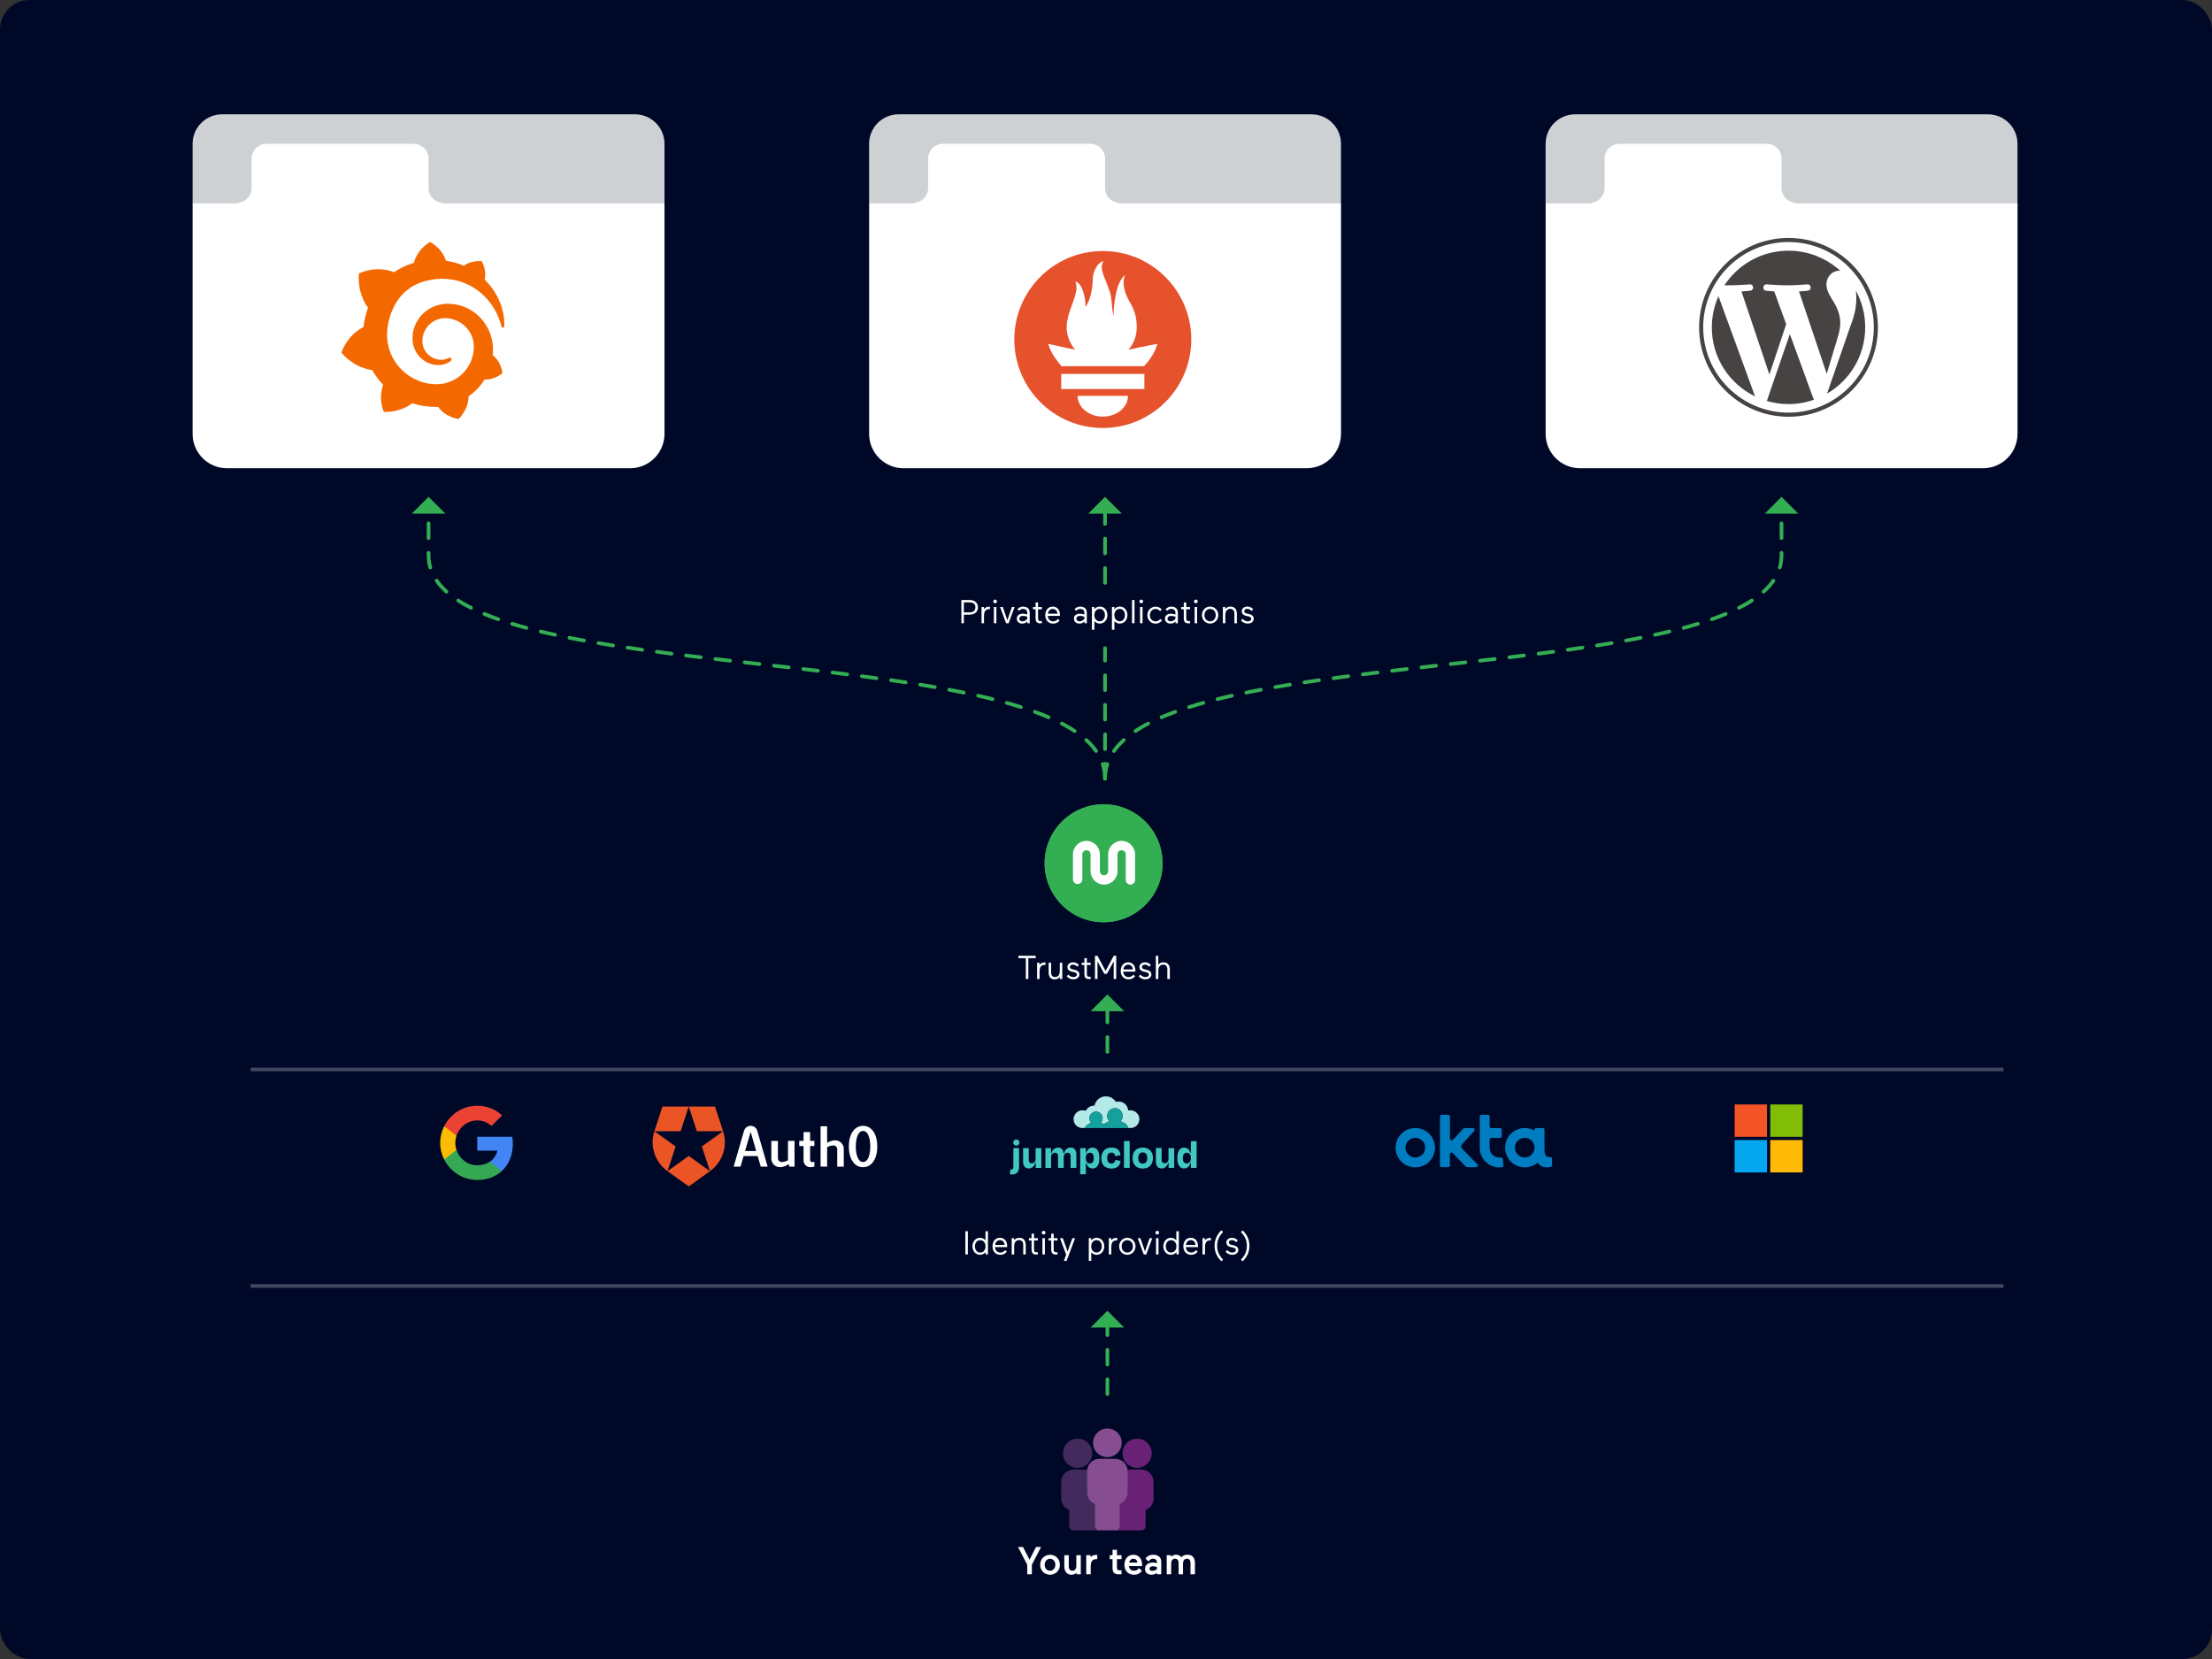
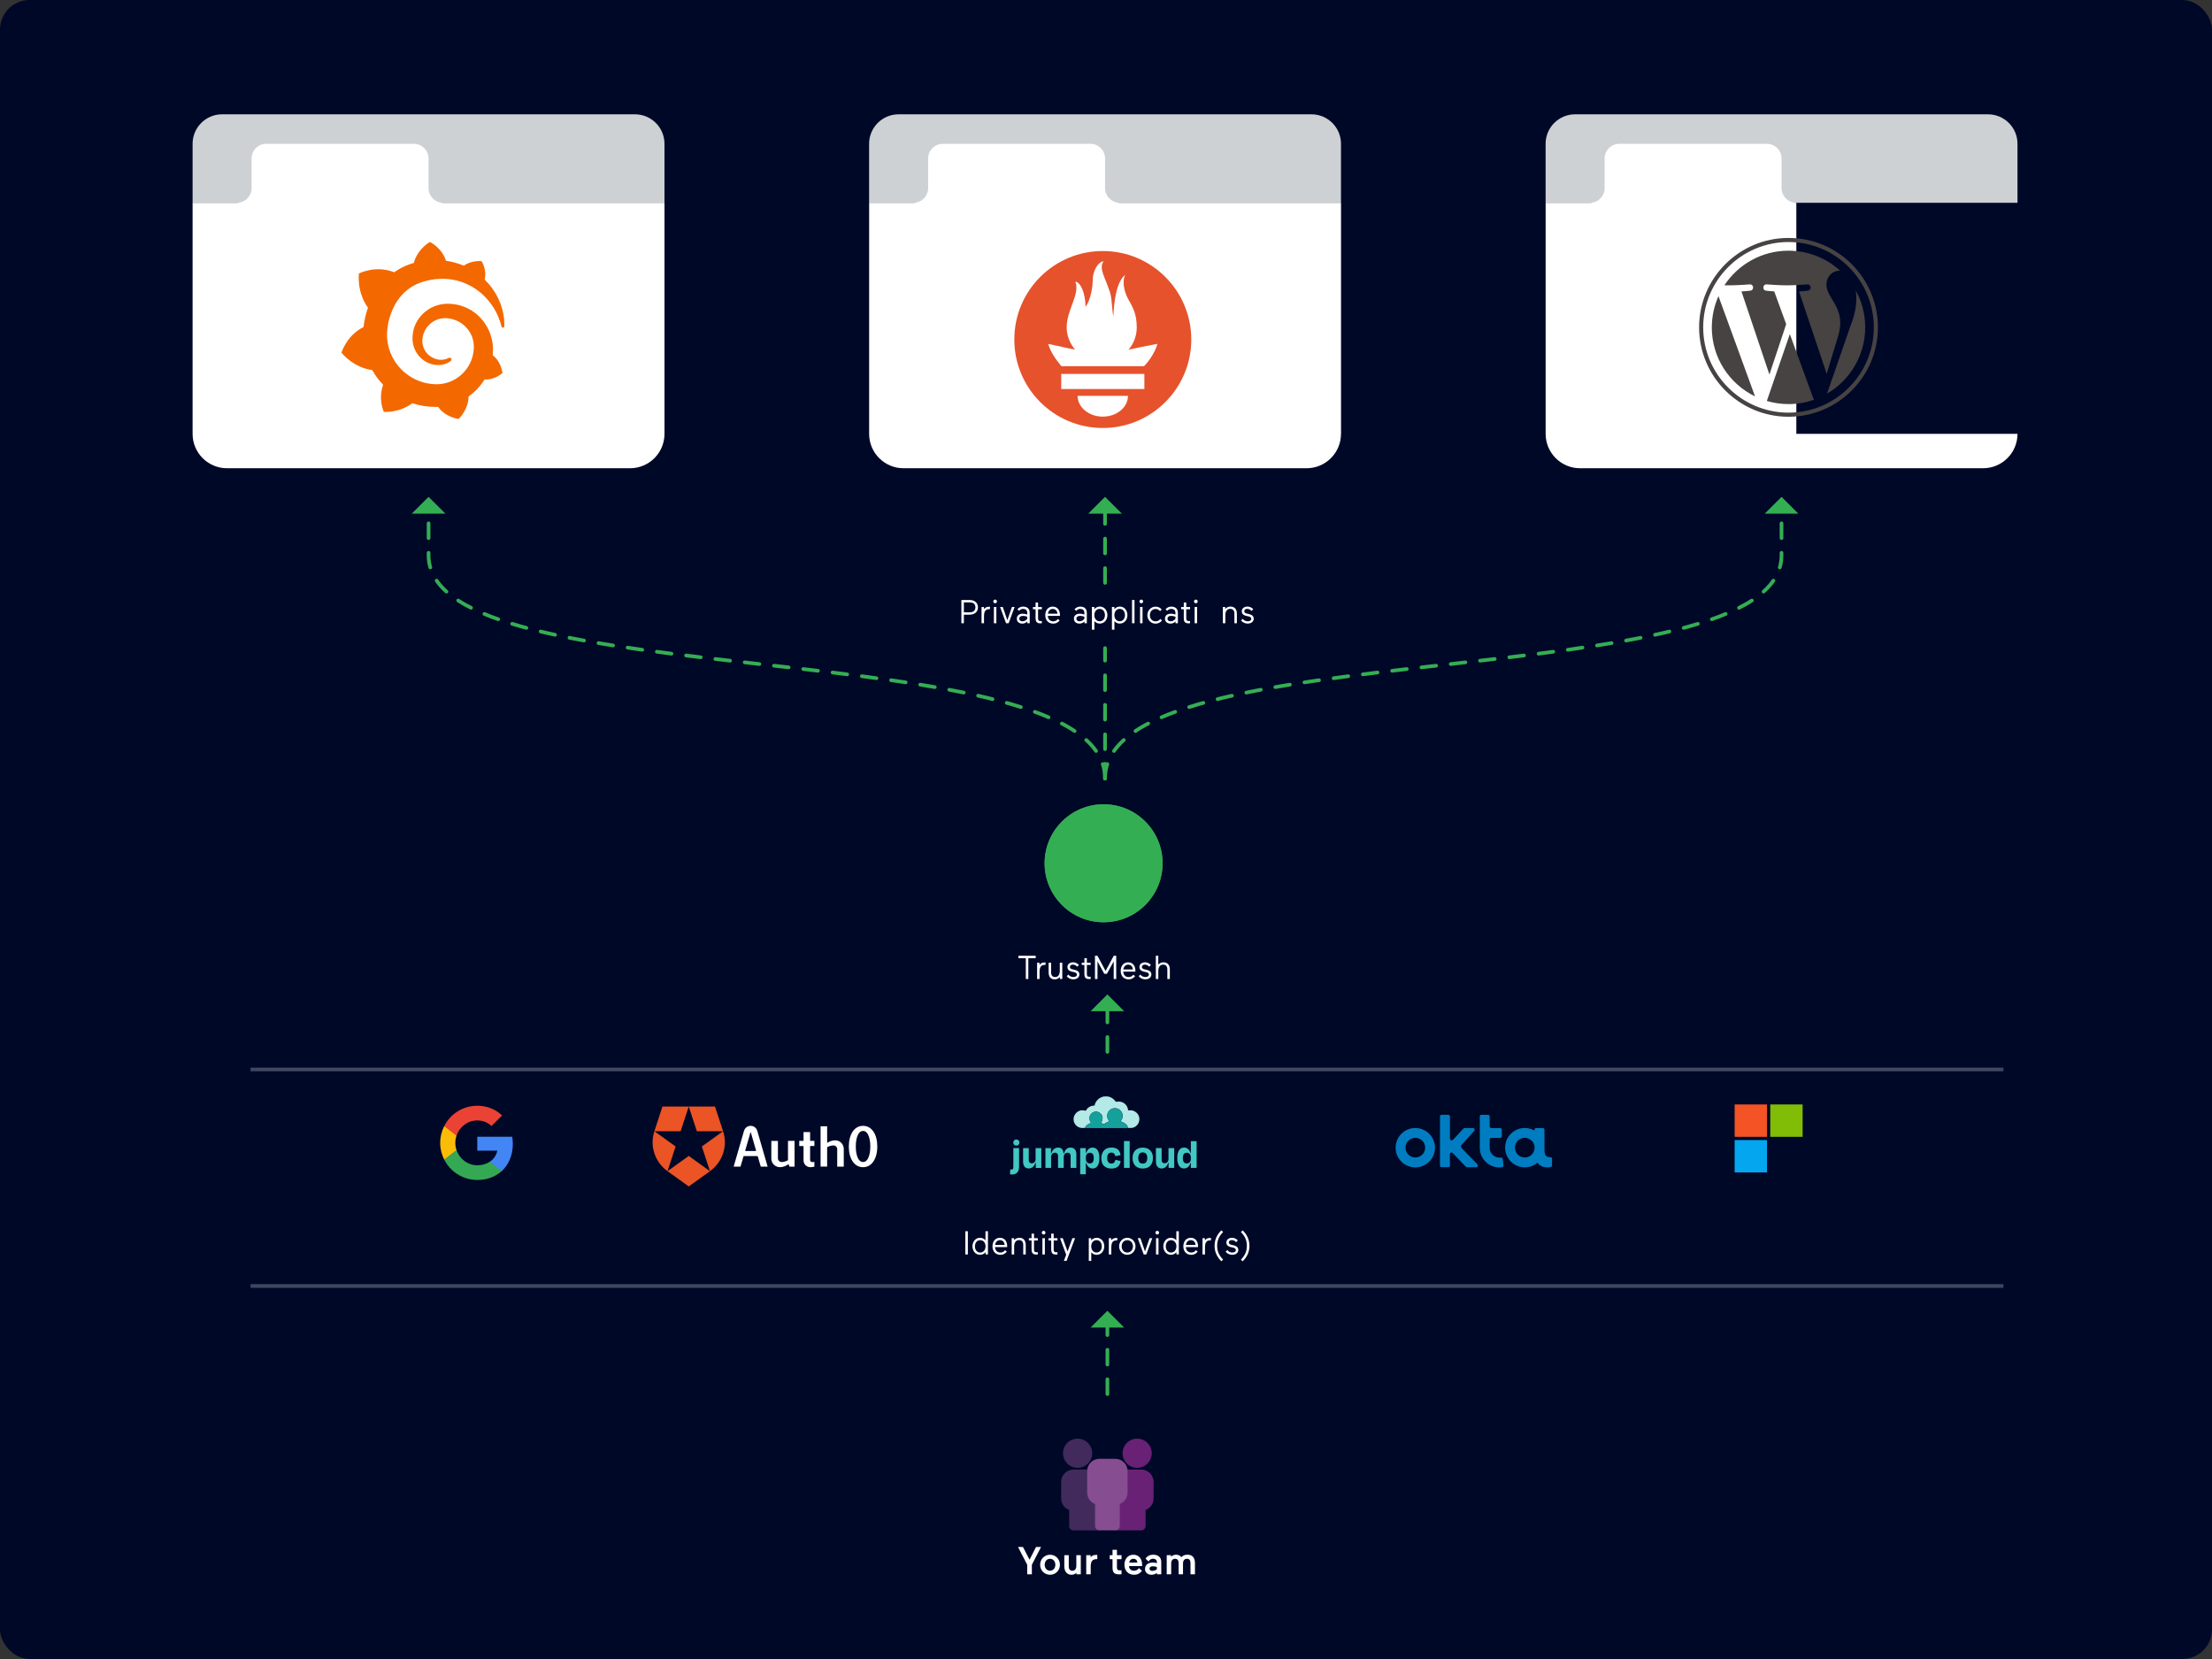
<svg xmlns="http://www.w3.org/2000/svg" id="Layer_1" viewBox="0 0 600 450">
  <rect x="0" y="0" width="600" height="450" fill="#333333" stroke="none" />
  <rect width="600" height="450" rx="8" ry="8" style="fill:#000828;" />
  <g>
    <g>
      <circle cx="299.35" cy="234.16" r="16" style="fill:#34ae53;" />
      <path d="m307.9,238.68c0,.7-.57,1.27-1.27,1.27s-1.27-.57-1.27-1.27v-6.93c0-.62-.5-1.13-1.12-1.13s-1.12.5-1.12,1.13v4.53c0,2.02-1.64,3.67-3.65,3.67s-3.65-1.65-3.65-3.67v-4.53c0-.62-.5-1.13-1.12-1.13s-1.12.5-1.12,1.13v6.77c0,.7-.57,1.27-1.27,1.27s-1.27-.57-1.27-1.27v-6.77c0-2.02,1.64-3.67,3.65-3.67s3.65,1.65,3.65,3.67v4.53c0,.62.5,1.13,1.12,1.13s1.12-.5,1.12-1.13v-4.53c0-2.02,1.64-3.67,3.65-3.67s3.65,1.65,3.65,3.67v6.93Z" style="fill:#fff;" />
    </g>
    <g>
      <circle cx="299.35" cy="234.16" r="16" style="fill:#34ae53;" />
-       <path d="m307.9,238.68c0,.7-.57,1.27-1.27,1.27s-1.27-.57-1.27-1.27v-6.93c0-.62-.5-1.13-1.12-1.13s-1.12.5-1.12,1.13v4.53c0,2.02-1.64,3.67-3.65,3.67s-3.65-1.65-3.65-3.67v-4.53c0-.62-.5-1.13-1.12-1.13s-1.12.5-1.12,1.13v6.77c0,.7-.57,1.27-1.27,1.27s-1.27-.57-1.27-1.27v-6.77c0-2.02,1.64-3.67,3.65-3.67s3.65,1.65,3.65,3.67v4.53c0,.62.5,1.13,1.12,1.13s1.12-.5,1.12-1.13v-4.53c0-2.02,1.64-3.67,3.65-3.67s3.65,1.65,3.65,3.67v6.93Z" style="fill:#fff;" />
    </g>
  </g>
  <g>
    <path d="m276.25,259.25h4.68v.65h-2v5.65h-.68v-5.65h-2v-.65Z" style="fill:#fff;" />
    <path d="m283.6,261.72s-.07,0-.15,0c-1.04,0-1.47.51-1.47,1.95v1.88h-.67v-4.41h.65v.58c.4-.5.81-.65,1.44-.65.04,0,.1,0,.2,0v.64Z" style="fill:#fff;" />
    <path d="m287.5,265.55v-.56c-.32.41-.84.66-1.4.66-1.13,0-1.66-.69-1.66-1.94v-2.57h.67v2.59c0,.84.38,1.29,1.08,1.29.88,0,1.28-.66,1.28-1.69v-2.19h.67v4.41h-.64Z" style="fill:#fff;" />
    <path d="m290.78,263.57c-.83-.19-1.24-.61-1.24-1.27,0-.83.75-1.27,1.53-1.27.64,0,1.16.28,1.58.71l-.45.48c-.21-.22-.57-.57-1.17-.57-.5,0-.82.25-.82.62,0,.32.2.54.65.65l.69.16c.78.18,1.23.58,1.23,1.24,0,.77-.65,1.32-1.65,1.32-.81,0-1.45-.4-1.78-.83l.44-.46c.32.41.81.67,1.33.67.62,0,.99-.25.99-.67,0-.3-.22-.53-.68-.64l-.66-.15Z" style="fill:#fff;" />
    <path d="m294.14,264.25v-2.5h-.72v-.61h.72v-1.23h.67v1.23h1.03v.61h-1.03v2.4c0,.54.12.8.68.8.1,0,.35,0,.35,0v.6s-.18.02-.41.02c-.84,0-1.28-.34-1.28-1.31Z" style="fill:#fff;" />
    <path d="m299.54,264.15l-1.85-3.38v4.78h-.68v-6.3h.67l2.21,4.12,2.21-4.12h.67v6.3h-.68v-4.78l-1.85,3.38h-.68Z" style="fill:#fff;" />
    <path d="m304.67,263.55c.06.92.62,1.48,1.49,1.48.52,0,.93-.23,1.26-.65l.46.42c-.4.48-.93.85-1.72.85-1.33,0-2.17-.94-2.17-2.28s.75-2.34,2.03-2.34c1.42,0,1.95,1.2,1.95,2.21,0,.15,0,.31,0,.31h-3.29Zm.03-.59h2.59c-.05-.77-.54-1.3-1.28-1.3s-1.21.57-1.31,1.3Z" style="fill:#fff;" />
    <path d="m310.31,263.57c-.83-.19-1.24-.61-1.24-1.27,0-.83.75-1.27,1.53-1.27.64,0,1.16.28,1.58.71l-.45.48c-.21-.22-.57-.57-1.17-.57-.5,0-.82.25-.82.62,0,.32.2.54.65.65l.69.16c.78.18,1.23.58,1.23,1.24,0,.77-.65,1.32-1.65,1.32-.81,0-1.45-.4-1.78-.83l.44-.46c.32.41.81.67,1.33.67.62,0,.99-.25.99-.67,0-.3-.22-.53-.68-.64l-.66-.15Z" style="fill:#fff;" />
    <path d="m314.18,259.25v2.42c.3-.38.81-.64,1.38-.64,1.12,0,1.76.7,1.76,1.95v2.57h-.68v-2.62c0-.83-.42-1.28-1.12-1.28-.88,0-1.33.67-1.33,1.71v2.19h-.67v-6.3h.67Z" style="fill:#fff;" />
  </g>
  <path d="m427.24,31.01h112c4.42,0,8,3.58,8,8v16h-128v-16c0-4.42,3.58-8,8-8Z" style="fill:#cdd1d3;" />
-   <path d="m547.24,117.68c0,5.15-4.18,9.33-9.33,9.33h-109.33c-5.15,0-9.33-4.18-9.33-9.33v-62.67h12c2.21,0,4-1.79,4-4v-8c0-2.21,1.79-4,4-4h40c2.21,0,4,1.79,4,4v8c0,2.21,1.79,4,4,4h60v62.67Z" style="fill:#fff;" />
+   <path d="m547.24,117.68c0,5.15-4.18,9.33-9.33,9.33h-109.33c-5.15,0-9.33-4.18-9.33-9.33v-62.67h12c2.21,0,4-1.79,4-4v-8c0-2.21,1.79-4,4-4h40c2.21,0,4,1.79,4,4v8c0,2.21,1.79,4,4,4v62.67Z" style="fill:#fff;" />
  <path d="m243.74,31.01h112c4.42,0,8,3.58,8,8v16h-128v-16c0-4.42,3.58-8,8-8Z" style="fill:#cdd1d3;" />
  <path d="m363.74,117.68c0,5.15-4.18,9.33-9.33,9.33h-109.33c-5.15,0-9.33-4.18-9.33-9.33v-62.67h12c2.21,0,4-1.79,4-4v-8c0-2.21,1.79-4,4-4h40c2.21,0,4,1.79,4,4v8c0,2.21,1.79,4,4,4h60v62.67Z" style="fill:#fff;" />
  <path d="m60.24,31.01h112c4.42,0,8,3.58,8,8v16H52.24v-16c0-4.42,3.58-8,8-8Z" style="fill:#cdd1d3;" />
  <path d="m180.24,117.68c0,5.15-4.18,9.33-9.33,9.33H61.57c-5.15,0-9.33-4.18-9.33-9.33v-62.67h12c2.21,0,4-1.79,4-4v-8c0-2.21,1.79-4,4-4h40c2.21,0,4,1.79,4,4v8c0,2.21,1.79,4,4,4h60v62.67Z" style="fill:#fff;" />
  <path d="m136.76,86.8c-.19-2.11-.78-4.17-1.72-6.07-.9-1.82-2.11-3.48-3.58-4.89.67-2.68-.83-5.01-.83-5.01-2.58-.16-4.23.8-4.83,1.24-.1-.04-.2-.09-.31-.13-.44-.18-.89-.34-1.35-.49-.46-.15-.94-.28-1.42-.39-.58-.13-1.16-.24-1.75-.32-1.13-3.61-4.37-5.11-4.37-5.11-3.61,2.29-4.29,5.49-4.29,5.49l-.04.19c-.2.06-.4.11-.6.18-.28.08-.55.19-.83.29-.28.11-.55.21-.82.33-1.09.47-2.14,1.06-3.11,1.74l-.13-.06c-4.99-1.91-9.43.39-9.43.39-.41,5.32,1.99,8.66,2.47,9.27-.61,1.7-1.02,3.47-1.21,5.27-4.62,2.27-5.99,6.95-5.99,6.95,3.85,4.43,8.34,4.7,8.34,4.7,0,0,.01,0,.01,0,.57,1.02,1.23,1.99,1.97,2.89.31.38.64.74.98,1.1-1.41,4.02.2,7.36.2,7.36,4.29.16,7.11-1.87,7.7-2.35,2.04.68,4.18,1.02,6.33,1h.27s.21-.01.21-.01h.21s0,0,0,0c2.02,2.88,5.58,3.29,5.58,3.29,2.53-2.66,2.67-5.31,2.67-5.88v-.12s0-.08,0-.12c.53-.37,1.04-.77,1.52-1.2,1.1-.99,2.05-2.14,2.83-3.4,2.86.17,4.87-1.77,4.87-1.77-.47-2.98-2.17-4.43-2.53-4.71l-.04-.03-.03-.03s-.04-.02-.06-.04c.02-.18.03-.36.04-.54.02-.32.03-.65.03-.96v-.7s-.03-.27-.03-.27c0-.09-.01-.17-.02-.26,0-.08-.02-.17-.03-.25l-.03-.25-.04-.24c-.44-2.89-1.88-5.53-4.06-7.46-1.81-1.6-4.05-2.61-6.44-2.92-.56-.07-1.13-.1-1.7-.1h-.21s-.13,0-.13,0h-.09s-.21.02-.21.02c-2.59.18-5,1.4-6.67,3.39-.66.8-1.18,1.68-1.54,2.59-.45,1.16-.66,2.39-.62,3.63v.18c.02.11.02.22.03.33.12,1.32.61,2.58,1.4,3.64.91,1.23,2.19,2.13,3.65,2.56.66.2,1.32.28,1.94.27.08,0,.16,0,.23,0h.13s.08-.01.12-.01c.07,0,.13-.01.2-.02.01,0,.04,0,.06,0h.06s.12-.03.12-.03c.08,0,.15-.02.22-.04.07-.02.14-.03.22-.05.66-.16,1.28-.44,1.83-.83.06-.04.11-.08.17-.13.21-.17.25-.48.08-.7,0,0,0,0,0,0-.15-.19-.41-.24-.62-.12l-.16.08c-.18.09-.37.17-.57.23-.31.09-.63.16-.95.19-.06,0-.11.01-.17.01h-.17c-.05,0-.11,0-.16,0h-.2s-.02-.01-.02-.01h-.05s-.06,0-.09,0c-.06,0-.12-.01-.18-.02-.5-.07-.99-.21-1.45-.43-.49-.22-.94-.52-1.33-.88-.86-.77-1.43-1.81-1.61-2.95-.05-.29-.07-.59-.06-.89v-.24s.01-.05.01-.05v-.06s.01-.08.01-.12c.18-1.85,1.17-3.52,2.7-4.58.57-.39,1.21-.68,1.87-.86.51-.14,1.03-.2,1.55-.2h.26s.09.01.09.01h.19c1.15.1,2.26.43,3.27.99,1.38.76,2.49,1.92,3.2,3.32.45.88.72,1.84.79,2.83v.15s.02.15.02.15c0,.05,0,.1,0,.15s0,.1,0,.14v.28s-.02.35-.02.35c-.03.43-.08.86-.16,1.28-.12.63-.3,1.25-.53,1.85-.32.8-.74,1.56-1.25,2.26-1.55,2.14-3.87,3.58-6.47,4.03-.43.07-.86.12-1.3.13h-.08s-.57,0-.57,0c-1.16-.02-2.32-.2-3.43-.53-2.68-.78-5.06-2.37-6.8-4.55-.57-.71-1.07-1.48-1.49-2.3-.83-1.61-1.31-3.38-1.43-5.19v-.17s-.01-.04-.01-.04v-.26s0-.19,0-.19v-.21s0-.14,0-.14v-.33c.02-.44.06-.9.11-1.36.11-.92.3-1.82.56-2.71.26-.89.57-1.74.95-2.55.71-1.57,1.69-2.99,2.91-4.2.58-.57,1.22-1.08,1.91-1.53.34-.22.69-.43,1.05-.61.18-.1.36-.18.55-.27.09-.04.19-.08.28-.12.47-.2.94-.38,1.43-.53l.29-.09c.1-.03.2-.05.3-.08.2-.06.39-.1.59-.15.1-.03.2-.04.3-.07l.3-.06.3-.06.15-.03.15-.02.31-.05c.11-.02.23-.03.34-.05l.34-.04c.07,0,.15-.02.21-.02l.15-.02h.07s.08,0,.08,0c.11,0,.23-.02.34-.02h.17s.05-.01.05-.01h.07s.29-.02.29-.02c1.14-.04,2.29.04,3.42.25,1.42.26,2.8.72,4.1,1.36,1.2.59,2.32,1.32,3.34,2.18l.18.15.18.16c.12.1.23.21.34.32s.22.21.33.32c.1.11.21.21.32.33,1.12,1.18,2.07,2.51,2.82,3.96.02.05.06.1.08.16l.08.16.15.31c.05.1.1.2.14.31l.13.3c.37.87.67,1.76.9,2.68.05.18.22.3.4.28.19-.01.34-.17.34-.37.02-.49,0-1.06-.05-1.71h0Z" style="fill:#f46800;" />
  <path d="m299.13,68.09c-13.25,0-24,10.74-24,24s10.75,24,24,24,24-10.75,24-24-10.75-24-24-24Zm0,44.92c-3.77,0-6.83-2.52-6.83-5.63h13.66c0,3.11-3.06,5.63-6.83,5.63h0Zm11.28-7.49h-22.56v-4.09h22.56v4.09Zm-.08-6.2h-22.42c-.07-.09-.15-.17-.22-.26-2.31-2.8-2.85-4.27-3.38-5.76-.01-.05,2.8.57,4.79,1.02,0,0,1.03.24,2.52.51-1.44-1.69-2.29-3.83-2.29-6.02,0-4.81,3.69-9.02,2.36-12.41,1.3.11,2.68,2.73,2.77,6.84,1.38-1.9,1.95-5.38,1.95-7.51s1.45-4.77,2.91-4.86c-1.3,2.14.34,3.97,1.79,8.51.54,1.71.47,4.58.89,6.4.14-3.78.79-9.3,3.19-11.21-1.06,2.4.16,5.4.99,6.85,1.34,2.33,2.16,4.09,2.16,7.43,0,2.2-.79,4.32-2.22,5.99,1.58-.3,2.68-.57,2.68-.57l5.15-1s-.75,3.08-3.62,6.04h0Z" style="fill:#e6522c;" />
  <g>
    <path d="m299.74,211.19c0-40.58-183.49-21.47-183.49-60.56v-11.92" style="fill:none; stroke:#34ae53; stroke-dasharray:0 0 4 4; stroke-linecap:round; stroke-miterlimit:10;" />
    <polygon points="111.69 139.32 120.81 139.32 116.25 134.77 111.69 139.32" style="fill:#34ae53;" />
  </g>
  <g>
    <path d="m299.74,211.19c0-40.58,183.49-21.47,183.49-60.56v-11.92" style="fill:none; stroke:#34ae53; stroke-dasharray:0 0 4 4; stroke-linecap:round; stroke-miterlimit:10;" />
    <polygon points="478.68 139.32 487.79 139.32 483.24 134.77 478.68 139.32" style="fill:#34ae53;" />
  </g>
  <line x1="299.74" y1="211.19" x2="299.74" y2="175.8" style="fill:none; stroke:#34ae53; stroke-dasharray:0 0 4 4; stroke-linecap:round; stroke-miterlimit:10;" />
  <g>
    <line x1="299.74" y1="158.1" x2="299.74" y2="138.71" style="fill:none; stroke:#34ae53; stroke-dasharray:0 0 4 4; stroke-linecap:round; stroke-miterlimit:10;" />
    <polygon points="295.19 139.32 304.3 139.32 299.74 134.77 295.19 139.32" style="fill:#34ae53;" />
  </g>
  <g>
    <line x1="300.38" y1="378.13" x2="300.38" y2="359.48" style="fill:none; stroke:#34ae53; stroke-dasharray:0 0 4 4; stroke-linecap:round; stroke-miterlimit:10;" />
    <polygon points="295.82 360.1 304.93 360.1 300.38 355.54 295.82 360.1" style="fill:#34ae53;" />
  </g>
  <g>
    <line x1="300.38" y1="285.31" x2="300.38" y2="273.67" style="fill:none; stroke:#34ae53; stroke-dasharray:0 0 4 4; stroke-linecap:round; stroke-miterlimit:10;" />
    <polygon points="295.82 274.29 304.93 274.29 300.38 269.73 295.82 274.29" style="fill:#34ae53;" />
  </g>
  <g>
    <path d="m261.85,340.27v-6.3h.68v6.3h-.68Z" style="fill:#fff;" />
    <path d="m265.82,335.75c.61,0,1.12.26,1.49.69v-2.48h.67v6.3h-.64v-.6c-.39.44-.9.7-1.51.7-1.22,0-2.05-1.04-2.05-2.3s.83-2.31,2.05-2.31Zm.06,4c.89,0,1.45-.74,1.45-1.68s-.56-1.68-1.45-1.68-1.43.74-1.43,1.68.54,1.68,1.43,1.68Z" style="fill:#fff;" />
    <path d="m269.89,338.27c.06.92.62,1.48,1.49,1.48.52,0,.93-.23,1.26-.65l.46.42c-.4.48-.93.85-1.72.85-1.33,0-2.17-.94-2.17-2.28s.75-2.34,2.03-2.34c1.42,0,1.95,1.2,1.95,2.21,0,.15,0,.31,0,.31h-3.29Zm.03-.59h2.59c-.05-.77-.54-1.3-1.28-1.3s-1.21.57-1.31,1.3Z" style="fill:#fff;" />
    <path d="m275.07,335.86v.54c.3-.38.83-.65,1.4-.65,1.13,0,1.76.7,1.76,1.95v2.57h-.68v-2.62c0-.83-.42-1.28-1.13-1.28-.88,0-1.33.67-1.33,1.71v2.19h-.67v-4.41h.65Z" style="fill:#fff;" />
    <path d="m279.81,338.97v-2.5h-.72v-.61h.72v-1.23h.67v1.23h1.03v.61h-1.03v2.4c0,.54.12.8.68.8.1,0,.35,0,.35,0v.6s-.18.02-.41.02c-.84,0-1.28-.34-1.28-1.31Z" style="fill:#fff;" />
    <path d="m283.08,333.86c.28,0,.5.22.5.5s-.23.5-.5.5-.5-.23-.5-.5.23-.5.5-.5Zm-.33,6.41v-4.41h.67v4.41h-.67Z" style="fill:#fff;" />
    <path d="m285.14,338.97v-2.5h-.72v-.61h.72v-1.23h.67v1.23h1.03v.61h-1.03v2.4c0,.54.12.8.68.8.1,0,.35,0,.35,0v.6s-.18.02-.41.02c-.84,0-1.28-.34-1.28-1.31Z" style="fill:#fff;" />
    <path d="m288.58,342.01l.62-1.68-1.67-4.47h.75l1.29,3.6,1.31-3.6h.73l-2.31,6.16h-.71Z" style="fill:#fff;" />
    <path d="m297.49,340.37c-.61,0-1.12-.25-1.49-.68v2.33h-.67v-6.16h.65v.6c.38-.44.89-.71,1.5-.71,1.22,0,2.05,1.04,2.05,2.31s-.83,2.3-2.05,2.3Zm-.06-3.99c-.89,0-1.44.74-1.44,1.68s.55,1.68,1.44,1.68,1.43-.74,1.43-1.68-.53-1.68-1.43-1.68Z" style="fill:#fff;" />
    <path d="m303.06,336.44s-.07,0-.15,0c-1.04,0-1.47.51-1.47,1.95v1.88h-.67v-4.41h.65v.58c.4-.5.81-.65,1.44-.65.04,0,.1,0,.2,0v.64Z" style="fill:#fff;" />
    <path d="m305.77,335.75c1.28,0,2.23,1.04,2.23,2.31s-.95,2.3-2.23,2.3-2.21-1.04-2.21-2.3.95-2.31,2.21-2.31Zm0,4c.91,0,1.54-.73,1.54-1.68s-.63-1.68-1.54-1.68-1.53.73-1.53,1.68.63,1.68,1.53,1.68Z" style="fill:#fff;" />
    <path d="m312.55,335.86l-1.62,4.41h-.7l-1.62-4.41h.73l1.24,3.6,1.24-3.6h.73Z" style="fill:#fff;" />
    <path d="m313.9,333.86c.28,0,.5.22.5.5s-.22.5-.5.5-.5-.23-.5-.5.22-.5.5-.5Zm-.33,6.41v-4.41h.67v4.41h-.67Z" style="fill:#fff;" />
    <path d="m317.59,335.75c.61,0,1.12.26,1.49.69v-2.48h.67v6.3h-.64v-.6c-.39.44-.9.7-1.51.7-1.22,0-2.05-1.04-2.05-2.3s.83-2.31,2.05-2.31Zm.06,4c.89,0,1.45-.74,1.45-1.68s-.56-1.68-1.45-1.68-1.43.74-1.43,1.68.54,1.68,1.43,1.68Z" style="fill:#fff;" />
    <path d="m321.66,338.27c.06.92.62,1.48,1.49,1.48.52,0,.93-.23,1.26-.65l.46.42c-.4.48-.93.85-1.72.85-1.33,0-2.17-.94-2.17-2.28s.75-2.34,2.03-2.34c1.42,0,1.95,1.2,1.95,2.21,0,.15,0,.31,0,.31h-3.29Zm.03-.59h2.59c-.05-.77-.54-1.3-1.28-1.3-.77,0-1.21.57-1.31,1.3Z" style="fill:#fff;" />
    <path d="m328.47,336.44s-.07,0-.15,0c-1.04,0-1.47.51-1.47,1.95v1.88h-.67v-4.41h.65v.58c.4-.5.81-.65,1.44-.65.04,0,.1,0,.2,0v.64Z" style="fill:#fff;" />
    <path d="m331.77,341.67l-.48.44c-.95-.92-1.84-2.27-1.84-4.19s.89-3.26,1.84-4.19l.48.44c-1.12,1.14-1.62,2.3-1.62,3.75s.5,2.61,1.62,3.75Z" style="fill:#fff;" />
    <path d="m333.89,338.29c-.83-.19-1.24-.61-1.24-1.27,0-.83.75-1.27,1.53-1.27.64,0,1.16.28,1.58.71l-.45.48c-.21-.22-.57-.57-1.17-.57-.5,0-.82.25-.82.62,0,.31.2.54.65.65l.69.16c.78.18,1.23.58,1.23,1.24,0,.77-.65,1.32-1.65,1.32-.81,0-1.45-.4-1.78-.83l.44-.46c.32.41.81.68,1.33.68.62,0,.99-.25.99-.68,0-.3-.22-.53-.67-.64l-.66-.15Z" style="fill:#fff;" />
    <path d="m336.59,334.18l.48-.44c.95.92,1.84,2.27,1.84,4.19s-.89,3.26-1.84,4.19l-.48-.44c1.13-1.14,1.62-2.3,1.62-3.75s-.49-2.61-1.62-3.75Z" style="fill:#fff;" />
  </g>
  <g>
    <path d="m261.45,166.73v2.32h-.68v-6.3h2.2c1.41,0,2.3.78,2.3,1.99s-.89,1.99-2.3,1.99h-1.51Zm0-3.33v2.69h1.61c.9,0,1.52-.43,1.52-1.35s-.6-1.34-1.52-1.34h-1.61Z" style="fill:#fff;" />
    <path d="m268.53,165.23s-.07,0-.15,0c-1.04,0-1.47.51-1.47,1.95v1.88h-.67v-4.41h.65v.58c.4-.5.81-.65,1.44-.65.04,0,.1,0,.2,0v.64Z" style="fill:#fff;" />
    <path d="m269.92,162.64c.28,0,.5.22.5.5s-.23.5-.5.5-.5-.23-.5-.5.23-.5.5-.5Zm-.33,6.41v-4.41h.67v4.41h-.67Z" style="fill:#fff;" />
    <path d="m275.21,164.64l-1.62,4.41h-.7l-1.62-4.41h.73l1.24,3.6,1.24-3.6h.73Z" style="fill:#fff;" />
    <path d="m278.66,169.05v-.49c-.36.4-.84.59-1.36.59-.84,0-1.49-.47-1.49-1.34s.65-1.34,1.6-1.34c.65,0,1.23.23,1.23.22v-.49c0-.7-.47-1.04-1.15-1.04s-1.06.52-1.06.53l-.46-.42s.55-.73,1.53-.73c1.09,0,1.81.53,1.81,1.71v2.81h-.65Zm-.02-1.21v-.56s-.57-.22-1.2-.22-.97.33-.97.74c0,.47.35.73.87.73s.96-.24,1.3-.69Z" style="fill:#fff;" />
    <path d="m280.9,167.76v-2.5h-.72v-.61h.72v-1.23h.67v1.23h1.03v.61h-1.03v2.4c0,.54.12.8.68.8.1,0,.35,0,.35,0v.6s-.18.02-.41.02c-.84,0-1.28-.34-1.28-1.31Z" style="fill:#fff;" />
    <path d="m284.21,167.06c.06.92.62,1.48,1.49,1.48.52,0,.93-.23,1.26-.65l.46.42c-.4.48-.93.85-1.72.85-1.33,0-2.17-.94-2.17-2.28s.75-2.34,2.03-2.34c1.42,0,1.95,1.2,1.95,2.21,0,.15,0,.31,0,.31h-3.29Zm.03-.59h2.59c-.05-.77-.54-1.3-1.28-1.3s-1.21.57-1.31,1.3Z" style="fill:#fff;" />
    <path d="m294.15,169.05v-.49c-.36.4-.84.59-1.36.59-.84,0-1.49-.47-1.49-1.34s.65-1.34,1.6-1.34c.65,0,1.23.23,1.23.22v-.49c0-.7-.47-1.04-1.15-1.04s-1.06.52-1.06.53l-.46-.42s.55-.73,1.53-.73c1.09,0,1.81.53,1.81,1.71v2.81h-.65Zm-.02-1.21v-.56s-.57-.22-1.2-.22-.97.33-.97.74c0,.47.35.73.87.73s.96-.24,1.3-.69Z" style="fill:#fff;" />
    <path d="m298.34,169.15c-.61,0-1.12-.25-1.49-.68v2.33h-.67v-6.16h.65v.6c.38-.44.89-.71,1.5-.71,1.22,0,2.05,1.04,2.05,2.31s-.83,2.3-2.05,2.3Zm-.06-3.99c-.89,0-1.44.74-1.44,1.68s.55,1.68,1.44,1.68,1.43-.74,1.43-1.68-.53-1.68-1.43-1.68Z" style="fill:#fff;" />
    <path d="m303.77,169.15c-.61,0-1.12-.25-1.49-.68v2.33h-.67v-6.16h.65v.6c.38-.44.89-.71,1.5-.71,1.22,0,2.05,1.04,2.05,2.31s-.83,2.3-2.05,2.3Zm-.06-3.99c-.89,0-1.44.74-1.44,1.68s.55,1.68,1.44,1.68,1.43-.74,1.43-1.68-.53-1.68-1.43-1.68Z" style="fill:#fff;" />
    <path d="m307.06,169.05v-6.3h.67v6.3h-.67Z" style="fill:#fff;" />
    <path d="m309.57,162.64c.28,0,.5.22.5.5s-.22.5-.5.5-.5-.23-.5-.5.22-.5.5-.5Zm-.33,6.41v-4.41h.67v4.41h-.67Z" style="fill:#fff;" />
    <path d="m315.19,168.31c-.4.48-.96.85-1.76.85-1.27,0-2.21-1.04-2.21-2.3s.98-2.31,2.24-2.31c.69,0,1.22.27,1.65.78l-.45.44c-.32-.38-.71-.59-1.2-.59-.91,0-1.56.73-1.56,1.68s.58,1.68,1.58,1.68c.52,0,.93-.23,1.25-.65l.46.42Z" style="fill:#fff;" />
    <path d="m318.86,169.05v-.49c-.36.4-.84.59-1.36.59-.84,0-1.5-.47-1.5-1.34s.65-1.34,1.6-1.34c.65,0,1.23.23,1.23.22v-.49c0-.7-.47-1.04-1.15-1.04s-1.06.52-1.06.53l-.46-.42s.55-.73,1.53-.73c1.09,0,1.81.53,1.81,1.71v2.81h-.65Zm-.02-1.21v-.56s-.57-.22-1.2-.22-.97.33-.97.74c0,.47.35.73.87.73s.96-.24,1.3-.69Z" style="fill:#fff;" />
    <path d="m321.1,167.76v-2.5h-.72v-.61h.72v-1.23h.67v1.23h1.03v.61h-1.03v2.4c0,.54.12.8.67.8.1,0,.35,0,.35,0v.6s-.18.02-.41.02c-.84,0-1.28-.34-1.28-1.31Z" style="fill:#fff;" />
    <path d="m324.37,162.64c.28,0,.5.22.5.5s-.22.5-.5.5-.5-.23-.5-.5.22-.5.5-.5Zm-.33,6.41v-4.41h.67v4.41h-.67Z" style="fill:#fff;" />
-     <path d="m328.23,164.53c1.28,0,2.23,1.04,2.23,2.31s-.95,2.3-2.23,2.3-2.21-1.04-2.21-2.3.95-2.31,2.21-2.31Zm0,4c.91,0,1.54-.73,1.54-1.68s-.63-1.68-1.54-1.68-1.53.73-1.53,1.68.63,1.68,1.53,1.68Z" style="fill:#fff;" />
    <path d="m332.34,164.64v.54c.3-.38.83-.65,1.4-.65,1.13,0,1.76.7,1.76,1.95v2.57h-.67v-2.62c0-.83-.42-1.28-1.13-1.28-.88,0-1.33.67-1.33,1.71v2.19h-.67v-4.41h.65Z" style="fill:#fff;" />
    <path d="m338.07,167.07c-.83-.19-1.24-.61-1.24-1.27,0-.83.75-1.27,1.53-1.27.64,0,1.16.28,1.58.71l-.45.48c-.21-.22-.57-.57-1.17-.57-.5,0-.82.25-.82.62,0,.31.2.54.65.65l.69.16c.78.18,1.23.58,1.23,1.24,0,.77-.65,1.32-1.65,1.32-.81,0-1.45-.4-1.78-.83l.44-.46c.32.41.81.68,1.33.68.62,0,.99-.25.99-.68,0-.3-.22-.53-.67-.64l-.66-.15Z" style="fill:#fff;" />
  </g>
  <g>
    <path d="m308.45,398.15c-2.18,0-3.96-1.78-3.96-3.96s1.78-3.96,3.96-3.96,3.96,1.78,3.96,3.96-1.78,3.96-3.96,3.96Z" style="fill:#682175;" />
    <path d="m309.57,415.1h0c.65,0,1.18-.53,1.17-1.18v-4.34c1.26-.48,2.17-1.71,2.17-3.15v-4.46c0-1.85-1.52-3.36-3.37-3.36h-6.99v16.49h7Z" style="fill:#682175;" />
    <path d="m292.3,398.15c-2.18,0-3.96-1.78-3.96-3.96h0c0-2.19,1.78-3.96,3.96-3.96h0c2.18,0,3.96,1.78,3.96,3.96s-1.78,3.96-3.96,3.96Z" style="fill:#864d91; opacity:.5;" />
    <path d="m291.18,415.1h0c-.65,0-1.18-.53-1.17-1.18v-4.34c-1.26-.48-2.17-1.71-2.17-3.15v-4.46c0-1.85,1.52-3.36,3.36-3.36h7.02v16.49h-7.04Z" style="fill:#864d91; opacity:.5;" />
-     <path d="m300.38,395.25c-2.15,0-3.89-1.75-3.89-3.89s1.75-3.89,3.89-3.89,3.89,1.74,3.89,3.89h0c0,2.15-1.75,3.89-3.89,3.89Z" style="fill:#864d91;" />
    <path d="m298.21,415.1h0c-.65,0-1.18-.53-1.18-1.17v-5.97c-1.25-.48-2.14-1.68-2.14-3.08v-5.86c0-1.82,1.47-3.31,3.29-3.32h4.36c1.82,0,3.3,1.49,3.31,3.3v5.86c0,1.41-.88,2.62-2.12,3.1v5.97c0,.65-.52,1.18-1.17,1.18h-4.36Z" style="fill:#864d91;" />
    <g>
      <path d="m277.48,419.62l1.78,3.44,1.76-3.44h1.36l-2.49,4.82v2.59h-1.26v-2.59l-2.49-4.82h1.35Z" style="fill:#fff;" />
      <path d="m284.82,421.72c1.49,0,2.68,1.16,2.68,2.72s-1.19,2.71-2.68,2.71-2.68-1.15-2.68-2.71,1.18-2.72,2.68-2.72Zm0,4.34c.84,0,1.44-.68,1.44-1.62s-.6-1.62-1.44-1.62-1.45.68-1.45,1.62.6,1.62,1.45,1.62Z" style="fill:#fff;" />
      <path d="m289.9,421.84v3.1c0,.68.35,1.12.97,1.12.7,0,1.08-.54,1.08-1.3v-2.92h1.21v5.19h-1.19v-.42c-.33.36-.78.54-1.34.54-1.15,0-1.94-.82-1.94-2.29v-3.02h1.21Z" style="fill:#fff;" />
      <path d="m297.64,422.92s-.08-.01-.19-.01c-1.22,0-1.6.69-1.6,2.09v2.03h-1.21v-5.19h1.19v.56c.4-.49.89-.64,1.58-.64.03,0,.11,0,.23.01v1.14Z" style="fill:#fff;" />
      <path d="m301.77,425.2v-2.28h-.76v-1.08h.76v-1.45h1.2v1.45h1.24v1.08h-1.24v2.1c0,.75.17.94.85.94.12,0,.39-.02.39-.02v1.08s-.23.02-.65.02c-1.36,0-1.79-.53-1.79-1.84Z" style="fill:#fff;" />
      <path d="m306.23,424.8c.06.78.59,1.26,1.37,1.26.61,0,1.04-.3,1.33-.73l.82.76c-.44.57-1.09,1.06-2.15,1.06-1.56,0-2.6-1.1-2.6-2.68s.92-2.75,2.42-2.75c1.67,0,2.37,1.35,2.37,2.66,0,.18-.01.42-.01.42h-3.55Zm.06-.96h2.21c-.01-.46-.28-1.02-1.08-1.02-.68,0-1.04.52-1.13,1.02Z" style="fill:#fff;" />
      <path d="m310.59,425.57c0-1.19.96-1.74,2.16-1.74.39,0,.83.11,1.05.18v-.35c0-.53-.46-.86-1.02-.86-.4,0-.9.16-1.23.75l-.82-.76c.41-.73,1.26-1.08,2.05-1.08,1.29,0,2.21.64,2.21,1.96v3.36h-1.19v-.4c-.33.29-.82.52-1.48.52-.94,0-1.75-.58-1.75-1.58Zm1.99.52c.47,0,.95-.19,1.22-.44v-.59c-.31-.12-.65-.21-1.08-.21-.55,0-.92.22-.92.65,0,.33.25.6.78.6Z" style="fill:#fff;" />
      <path d="m319.7,427.03v-3.1c0-.68-.34-1.12-.95-1.12-.7,0-1.07.51-1.07,1.27v2.95h-1.21v-5.19h1.19v.45c.23-.28.68-.58,1.34-.58.71,0,1.18.3,1.45.68.42-.48.96-.68,1.62-.68,1.39,0,2.06.83,2.06,2.3v3.02h-1.21v-3.1c0-.68-.34-1.12-.95-1.12-.7,0-1.08.51-1.08,1.27v2.95h-1.2Z" style="fill:#fff;" />
    </g>
  </g>
  <g>
    <path d="m464.32,88.8c0,8.24,4.79,15.35,11.73,18.72l-9.92-27.19c-1.15,2.59-1.8,5.45-1.8,8.47Z" style="fill:#464342;" />
    <path d="m499.17,87.75c0-2.57-.92-4.35-1.72-5.74-1.05-1.71-2.04-3.17-2.04-4.88,0-1.91,1.45-3.69,3.49-3.69.09,0,.18.01.27.02-3.7-3.39-8.63-5.46-14.05-5.46-7.27,0-13.66,3.73-17.38,9.38.49.01.95.02,1.34.02,2.18,0,5.54-.26,5.54-.26,1.12-.07,1.25,1.58.13,1.71,0,0-1.13.13-2.38.2l7.58,22.54,4.55-13.66-3.24-8.88c-1.12-.07-2.18-.2-2.18-.2-1.12-.07-.99-1.78.13-1.71,0,0,3.44.26,5.48.26,2.18,0,5.54-.26,5.54-.26,1.12-.07,1.25,1.58.13,1.71,0,0-1.13.13-2.38.2l7.52,22.36,2.08-6.93c.9-2.88,1.58-4.94,1.58-6.73Z" style="fill:#464342;" />
    <path d="m485.49,90.62l-6.24,18.14c1.86.55,3.83.85,5.88.85,2.42,0,4.75-.42,6.91-1.18-.06-.09-.11-.18-.15-.29l-6.4-17.52Z" style="fill:#464342;" />
    <path d="m503.38,78.81c.09.66.14,1.37.14,2.14,0,2.11-.39,4.48-1.58,7.45l-6.36,18.37c6.19-3.61,10.35-10.31,10.35-17.98,0-3.62-.92-7.02-2.55-9.98Z" style="fill:#464342;" />
    <path d="m485.13,64.54c-13.37,0-24.25,10.88-24.25,24.25s10.88,24.25,24.25,24.25,24.25-10.88,24.25-24.25c0-13.37-10.88-24.25-24.25-24.25Zm0,47.39c-12.76,0-23.14-10.38-23.14-23.14s10.38-23.14,23.14-23.14,23.14,10.38,23.14,23.14-10.38,23.14-23.14,23.14Z" style="fill:#464342;" />
  </g>
  <path d="m383.9,305.97c-2.94,0-5.34,2.38-5.34,5.34s2.39,5.34,5.34,5.34,5.34-2.39,5.34-5.34-2.4-5.34-5.34-5.34Zm0,8c-1.48,0-2.67-1.19-2.67-2.67s1.19-2.67,2.67-2.67,2.67,1.19,2.67,2.67-1.19,2.67-2.67,2.67Zm9.36-.88c0-.42.51-.63.8-.32l3.55,3.7s.07.08.19.12c.05.02.14.02.22.02h2.41c.42,0,.56-.49.36-.75l-3.99-4.08-.2-.22c-.46-.54-.41-.75.12-1.31l3.18-3.52c.2-.25.07-.75-.37-.75h-2.18c-.08,0-.15,0-.2.02-.14.03-.17.08-.2.12-.02.02-1.77,1.9-2.84,3.06-.29.32-.82.1-.82-.32v-6.05c0-.31-.25-.42-.46-.42h-1.78c-.31,0-.46.2-.46.39v13.42c0,.31.25.39.46.39h1.78c.27,0,.46-.2.46-.41v-.14l-.02-2.96Zm14.55,3.04l-.19-1.78c-.03-.24-.25-.41-.49-.37l-.41.03c-1.43,0-2.58-1.12-2.65-2.52v-2.33c0-.29.2-.51.49-.51h2.38c.17,0,.42-.14.42-.46v-1.68c0-.32-.2-.51-.39-.51h-2.4c-.27,0-.51-.2-.51-.48v-2.7c0-.17-.12-.42-.46-.42h-1.77c-.22,0-.44.14-.44.41v8.68c.07,2.87,2.43,5.18,5.34,5.18.24,0,.48-.02.71-.05.2-.03.39-.25.36-.49Zm12.85-2.24c-1.51,0-1.73-.54-1.73-2.57v-4.88c0-.17-.12-.46-.46-.46h-1.78c-.22,0-.46.17-.46.46v.22c-.78-.44-1.67-.7-2.63-.7-2.94,0-5.34,2.38-5.34,5.34,0,2.94,2.37,5.33,5.31,5.34,0,0,.02,0,.02,0,1.33,0,2.53-.48,3.47-1.27.51.76,1.31,1.27,2.57,1.27.22,0,1.36.03,1.36-.49v-1.9c-.02-.17-.15-.36-.32-.36h0Zm-7.07.08c-1.48,0-2.67-1.19-2.67-2.67s1.19-2.67,2.67-2.67,2.67,1.19,2.67,2.67c-.02,1.48-1.21,2.67-2.67,2.67Z" style="fill:#007dc1;" />
  <g>
    <path d="m192.58,317.68l-2.2-6.7,5.76-4.14h-7.12l-2.2-6.7h7.12l2.2,6.7c1.28,3.88-.04,8.31-3.57,10.84h.01Zm-11.52,0l5.76,4.14,5.76-4.14-5.76-4.14-5.76,4.14Zm-3.56-10.84c-1.35,4.1.22,8.44,3.56,10.84h0s2.2-6.7,2.2-6.7l-5.76-4.14h7.12s2.2-6.7,2.2-6.7h-7.13l-2.19,6.7Z" style="fill:#eb5424;" />
    <path d="m234.1,305.38c-1.15,0-2.12.54-2.81,1.55-.68,1.01-1.05,2.41-1.05,4.06s.36,3.05,1.05,4.06c.69,1.01,1.66,1.55,2.81,1.55s2.12-.54,2.81-1.55c.68-1.01,1.05-2.41,1.05-4.06s-.36-3.05-1.05-4.06c-.69-1.01-1.66-1.55-2.81-1.55Zm0,9.82c-.55,0-.98-.31-1.33-.94-.41-.76-.64-1.93-.64-3.28s.23-2.52.64-3.28c.34-.63.78-.94,1.33-.94s.98.31,1.33.94c.41.76.64,1.93.64,3.28s-.23,2.52-.64,3.28c-.35.64-.78.94-1.33.94Zm-24.88-5.74v4.82c0,1.27,1.04,2.31,2.33,2.31,1.12,0,1.97-.55,2.28-.78.02-.01.04-.02.06-.01s.04.02.04.04l.19.61h1.4v-6.99h-1.78v5.22s-.01.05-.04.06c-.33.17-1,.46-1.66.46-.57,0-1.03-.46-1.03-1.01v-4.72h-1.79Zm17.87,6.98h1.78v-4.82c0-1.27-1.04-2.31-2.33-2.31-.94,0-1.71.4-2.07.64-.02.01-.05.01-.07,0-.02-.01-.04-.03-.04-.06v-4.38h-1.78v10.92h1.78v-5.22s.01-.05.04-.06c.33-.17,1-.46,1.66-.46.28,0,.53.1.73.3s.3.45.3.72v4.72Zm-10.29-5.58h1.09s.07.03.07.07v3.84c0,1.01.83,1.83,1.85,1.83.37,0,.74-.05,1.09-.16v-1.26l-.61.03c-.3,0-.55-.24-.55-.54v-3.75s.03-.07.07-.07h1.09v-1.39h-1.09s-.07-.03-.07-.07v-2.31h-1.78v2.31s-.03.07-.07.07h-1.09v1.4Zm-10.44,5.59h1.86l-2.82-9.74c-.23-.78-.96-1.33-1.79-1.33s-1.55.55-1.79,1.33l-2.82,9.74h1.86l.82-2.82s.03-.05.06-.05h3.73s.06.02.06.05l.83,2.82Zm-1.32-4.25h-2.85s-.04-.01-.05-.03-.02-.04-.01-.06l1.42-4.91s.03-.05.06-.05c.03,0,.06.02.06.05l1.42,4.91s0,.04-.01.06-.03.03-.05.03h0Z" style="fill:#fff;" />
  </g>
  <g>
    <path d="m298.83,297.58c.55-.23,1.15-.2,1.73-.15.88.13,1.61.72,2.11,1.42.54-.03,1.1-.13,1.61.08.83.28,1.51,1.01,1.66,1.89.04.13.02.44.25.37.42-.01.86-.07,1.25.11.87.32,1.56,1.16,1.61,2.1.06.99-.47,1.91-1.35,2.34-.51.3-1.13.2-1.7.22-.12-.32-.23-.65-.48-.91-.42-.45-1.01-.66-1.56-.9.38-.49.65-1.1.54-1.73-.11-1.05-1.13-1.91-2.18-1.82-1.11,0-2.06,1.04-1.99,2.14-.02.52.27.98.53,1.41-.51.21-.99.46-1.45.77-.27-.1-.53-.21-.78-.34.21-.37.46-.75.44-1.19.1-.96-.77-1.83-1.7-1.86-.96-.07-1.87.79-1.87,1.75-.02.48.23.9.45,1.3-.67.27-1.42.63-1.65,1.37-.53,0-1.09.08-1.58-.15-.83-.32-1.41-1.08-1.5-1.96-.16-1.21.76-2.44,1.96-2.65.46-.06.92,0,1.37.09.39-.89,1.39-1.42,2.34-1.39.2-1.03.94-1.91,1.94-2.3h0Z" style="fill:#b3e9e7;" />
    <path d="m300.31,302.76c-.07-1.1.88-2.14,1.99-2.14,1.06-.09,2.07.77,2.18,1.82.11.63-.16,1.24-.54,1.73.55.24,1.14.45,1.56.9.25.25.36.59.48.91-3.9,0-7.8.02-11.69,0,.24-.74.99-1.1,1.65-1.37-.23-.39-.48-.82-.45-1.3,0-.96.9-1.82,1.87-1.75.94.03,1.8.9,1.7,1.86.03.44-.23.82-.44,1.19.25.13.51.24.78.34.46-.3.94-.56,1.45-.77-.25-.44-.54-.89-.52-1.42h0Z" style="fill:#14a19c;" />
    <path d="m275.39,309.13c.44-.16.92.05,1.08.49,0,.01.01.03.01.05.17.47-.2,1.04-.71,1.07-.37.04-.72-.16-.86-.51-.18-.42.04-.95.47-1.1m29.5.42l.05-.04c.49-.01.99,0,1.49,0,.02,1.28,0,2.56,0,3.84,0,1.14,0,2.29,0,3.44-.51,0-1.03,0-1.54,0,0-2.41,0-4.81,0-7.22m18.15-.04c.51,0,1.01,0,1.51,0,.02.09.04.18.04.27,0,1.89,0,3.79,0,5.67-.01.44.03.88-.03,1.32-.51-.01-1.02,0-1.53,0v-1.21c0-.08-.02-.16-.06-.23-.16.44-.35.91-.73,1.22-.46.4-1.15.49-1.71.25-.39-.15-.68-.49-.85-.86-.27-.56-.34-1.2-.32-1.83-.01-.65.07-1.32.35-1.91.18-.38.49-.7.89-.85.51-.18,1.11-.13,1.56.2.39.28.61.72.75,1.16,0,.08.14.04.11-.04.01-1.05,0-2.11.01-3.16m-1.15,3.15c-.31,0-.63.14-.8.42-.25.42-.24.93-.21,1.4.04.35.15.75.48.94.25.16.56.15.84.12.47-.09.79-.54.82-1,.03-.49.06-1.01-.21-1.44-.19-.31-.56-.46-.92-.44m-36.08-.9c.4-.44,1.04-.58,1.61-.46.36.07.66.3.84.62.17.29.2.63.25.95h.1c.15-.51.39-1.02.82-1.32.37-.26.84-.34,1.27-.27.4.05.76.27.98.61.22.35.3.77.3,1.19v3.69h-1.56v-3.27c0-.29-.12-.6-.39-.75-.44-.22-1.05-.06-1.3.37-.12.23-.18.48-.18.73v2.91h-1.54v-3.27c0-.3-.13-.62-.42-.76-.44-.19-.94-.06-1.24.32-.14.2-.22.44-.22.69v3.02h-1.54v-5.36h1.51c.01.46,0,.92,0,1.37l.06.1c.17-.39.32-.81.63-1.11m9.72-.25c.73-.46,1.82-.26,2.25.5.35.57.45,1.25.46,1.91.01.68-.02,1.38-.32,2-.17.38-.46.73-.86.89-.51.22-1.1.16-1.56-.14-.37-.26-.62-.66-.77-1.08-.03-.08-.07-.17-.12-.24-.02.09-.04.18-.04.27v2.87h-1.53c0-2.36,0-4.72,0-7.08h1.52c0,.46-.01.92.01,1.38.07-.03.12-.08.13-.15.14-.45.42-.87.81-1.13m.09,1.15c-.49.01-.91.38-.99.87-.08.42-.07.84.02,1.25.1.37.39.68.76.76.28.03.59.05.84-.12.33-.2.44-.63.48-.99.02-.46.04-.98-.23-1.39-.2-.29-.56-.39-.89-.39m4.07-.77c.62-.55,1.49-.69,2.28-.61.58.04,1.18.26,1.54.73.3.37.44.84.51,1.31-.48.11-.96.21-1.44.27-.08-.34-.24-.73-.58-.88-.37-.14-.84-.12-1.16.13-.3.23-.41.62-.44.99-.02.42-.01.85.19,1.23.29.59,1.18.73,1.66.29.22-.2.3-.5.38-.77.46.13.94.23,1.4.34-.06.57-.3,1.15-.75,1.52-.52.43-1.23.54-1.87.52-.71-.03-1.46-.25-1.96-.8-.54-.6-.68-1.44-.64-2.22.04-.75.29-1.53.87-2.03m9.69-.57c.67-.11,1.38-.08,2,.21.59.27,1.04.78,1.25,1.4.19.51.19,1.07.15,1.61-.06.66-.33,1.32-.84,1.76-.63.56-1.52.7-2.32.61-.68-.08-1.37-.38-1.78-.95-.42-.54-.54-1.23-.56-1.89.02-.51.09-1.03.34-1.49.33-.68,1.03-1.13,1.76-1.26m.45,1.25c-.36.04-.67.25-.82.58-.22.49-.21,1.06-.11,1.57.08.4.38.77.8.84.35.05.75.06,1.06-.15.32-.22.44-.61.49-.99.04-.48.04-.99-.23-1.41-.25-.38-.76-.51-1.19-.44m-32.25-1.17h1.55v3.22c0,.27.07.56.28.73.27.23.68.21.99.07.37-.16.58-.56.58-.95,0-1.02,0-2.05,0-3.07h1.56c0,1.79,0,3.58,0,5.37-.5,0-1.01,0-1.51,0-.01-.48,0-.96-.01-1.44-.08.02-.13.08-.14.16-.15.47-.43.92-.86,1.18-.53.32-1.25.34-1.77,0-.48-.32-.64-.94-.66-1.48,0-1.27,0-2.53,0-3.8m39.44,0c.51,0,1.03,0,1.55,0v5.36c-.51,0-1.02,0-1.53,0,0-.48,0-.95,0-1.43-.11.03-.13.15-.17.25-.15.44-.43.84-.82,1.1-.49.3-1.11.33-1.63.08-.35-.18-.59-.53-.7-.9-.11-.34-.1-.72-.11-1.08,0-1.13,0-2.26,0-3.39.51,0,1.03,0,1.55,0v3.27c-.01.3.13.63.41.76.46.22,1.08.02,1.3-.44.11-.21.15-.45.15-.69,0-.96,0-1.94,0-2.91m-42.08,4.98c0-1.66,0-3.32,0-4.98.51,0,1.03,0,1.55,0v5.13c-.03.56-.12,1.18-.56,1.58-.23.23-.54.36-.86.42-.34.07-.69.06-1.03,0,0-.44.03-.88.06-1.32.23,0,.49.08.68-.08.18-.2.14-.5.15-.75h0Z" style="fill:#41c8c3;" />
    <rect x="271.15" y="295.63" width="56.32" height="24.78" style="fill:none;" />
  </g>
  <g id="g1520">
    <path id="path1512" d="m139.1,310.23c0-.66-.06-1.29-.16-1.9h-9.48v3.78h5.43c-.24,1.24-.96,2.29-2.01,3v2.52h3.24c1.9-1.75,2.99-4.34,2.99-7.4h0Z" style="fill:#4285f4;" />
    <path id="path1514" d="m129.46,320.07c2.72,0,4.99-.91,6.65-2.44l-3.24-2.52c-.91.6-2.05.97-3.41.97-2.63,0-4.85-1.77-5.64-4.16h-3.34v2.59c1.65,3.29,5.05,5.55,8.98,5.55h0Z" style="fill:#34a853;" />
    <path id="path1516" d="m123.82,311.92c-.21-.6-.32-1.25-.32-1.92s.12-1.32.32-1.92v-2.59h-3.34c-.69,1.36-1.08,2.89-1.08,4.51s.39,3.15,1.08,4.51l3.34-2.59Z" style="fill:#fbbc05;" />
    <path id="path1518" d="m129.46,303.92c1.48,0,2.81.51,3.86,1.51l2.87-2.87c-1.74-1.63-4.01-2.63-6.73-2.63-3.93,0-7.33,2.26-8.98,5.55l3.34,2.59c.8-2.39,3.02-4.16,5.64-4.16h0Z" style="fill:#ea4335;" />
  </g>
  <g id="g1637">
    <path id="path1618" d="m470.52,299.58h8.78v8.78h-8.78v-8.78Z" style="fill:#f35325;" />
    <path id="path1620" d="m480.18,299.58h8.78v8.78h-8.78v-8.78Z" style="fill:#81bc06;" />
    <path id="path1622" d="m470.52,309.24h8.78v8.78h-8.78v-8.78Z" style="fill:#05a6f0;" />
-     <path id="path1624" d="m480.18,309.24h8.78v8.78h-8.78v-8.78Z" style="fill:#ffba08;" />
  </g>
  <line x1="67.95" y1="290.09" x2="543.43" y2="290.09" style="fill:none; opacity:.25; stroke:#fff; stroke-miterlimit:10;" />
  <line x1="67.95" y1="348.82" x2="543.43" y2="348.82" style="fill:none; opacity:.25; stroke:#fff; stroke-miterlimit:10;" />
</svg>